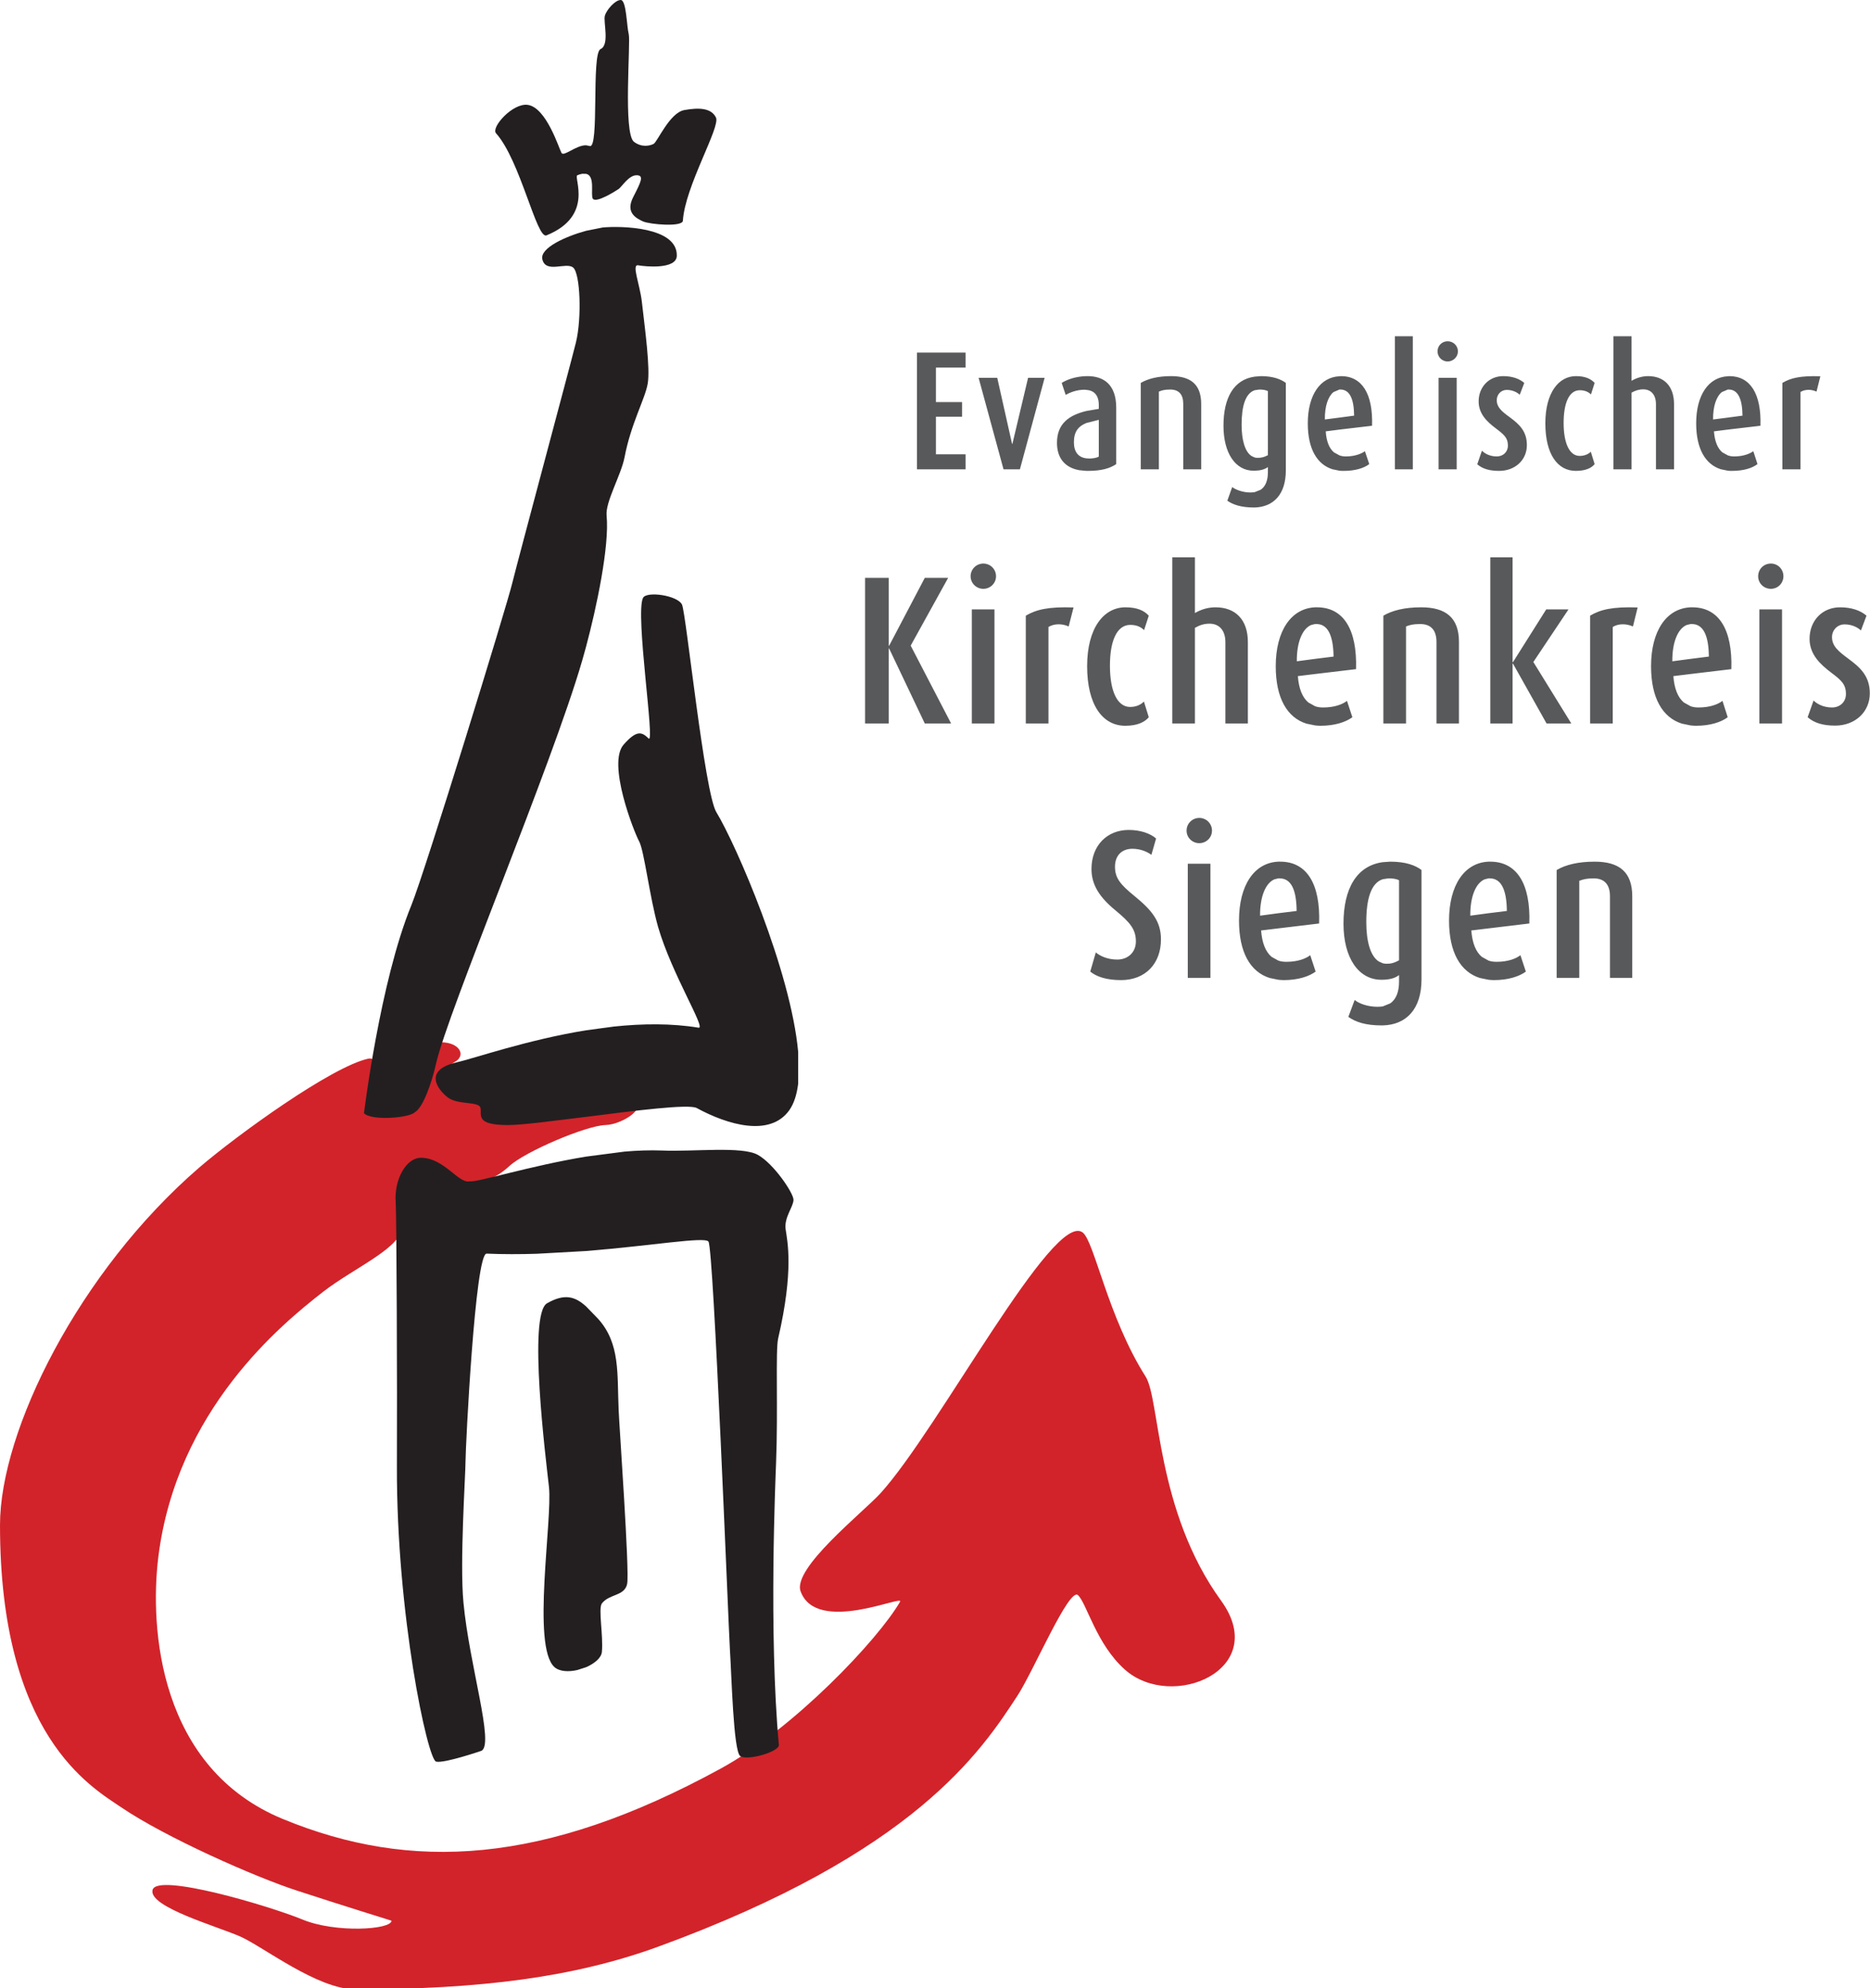
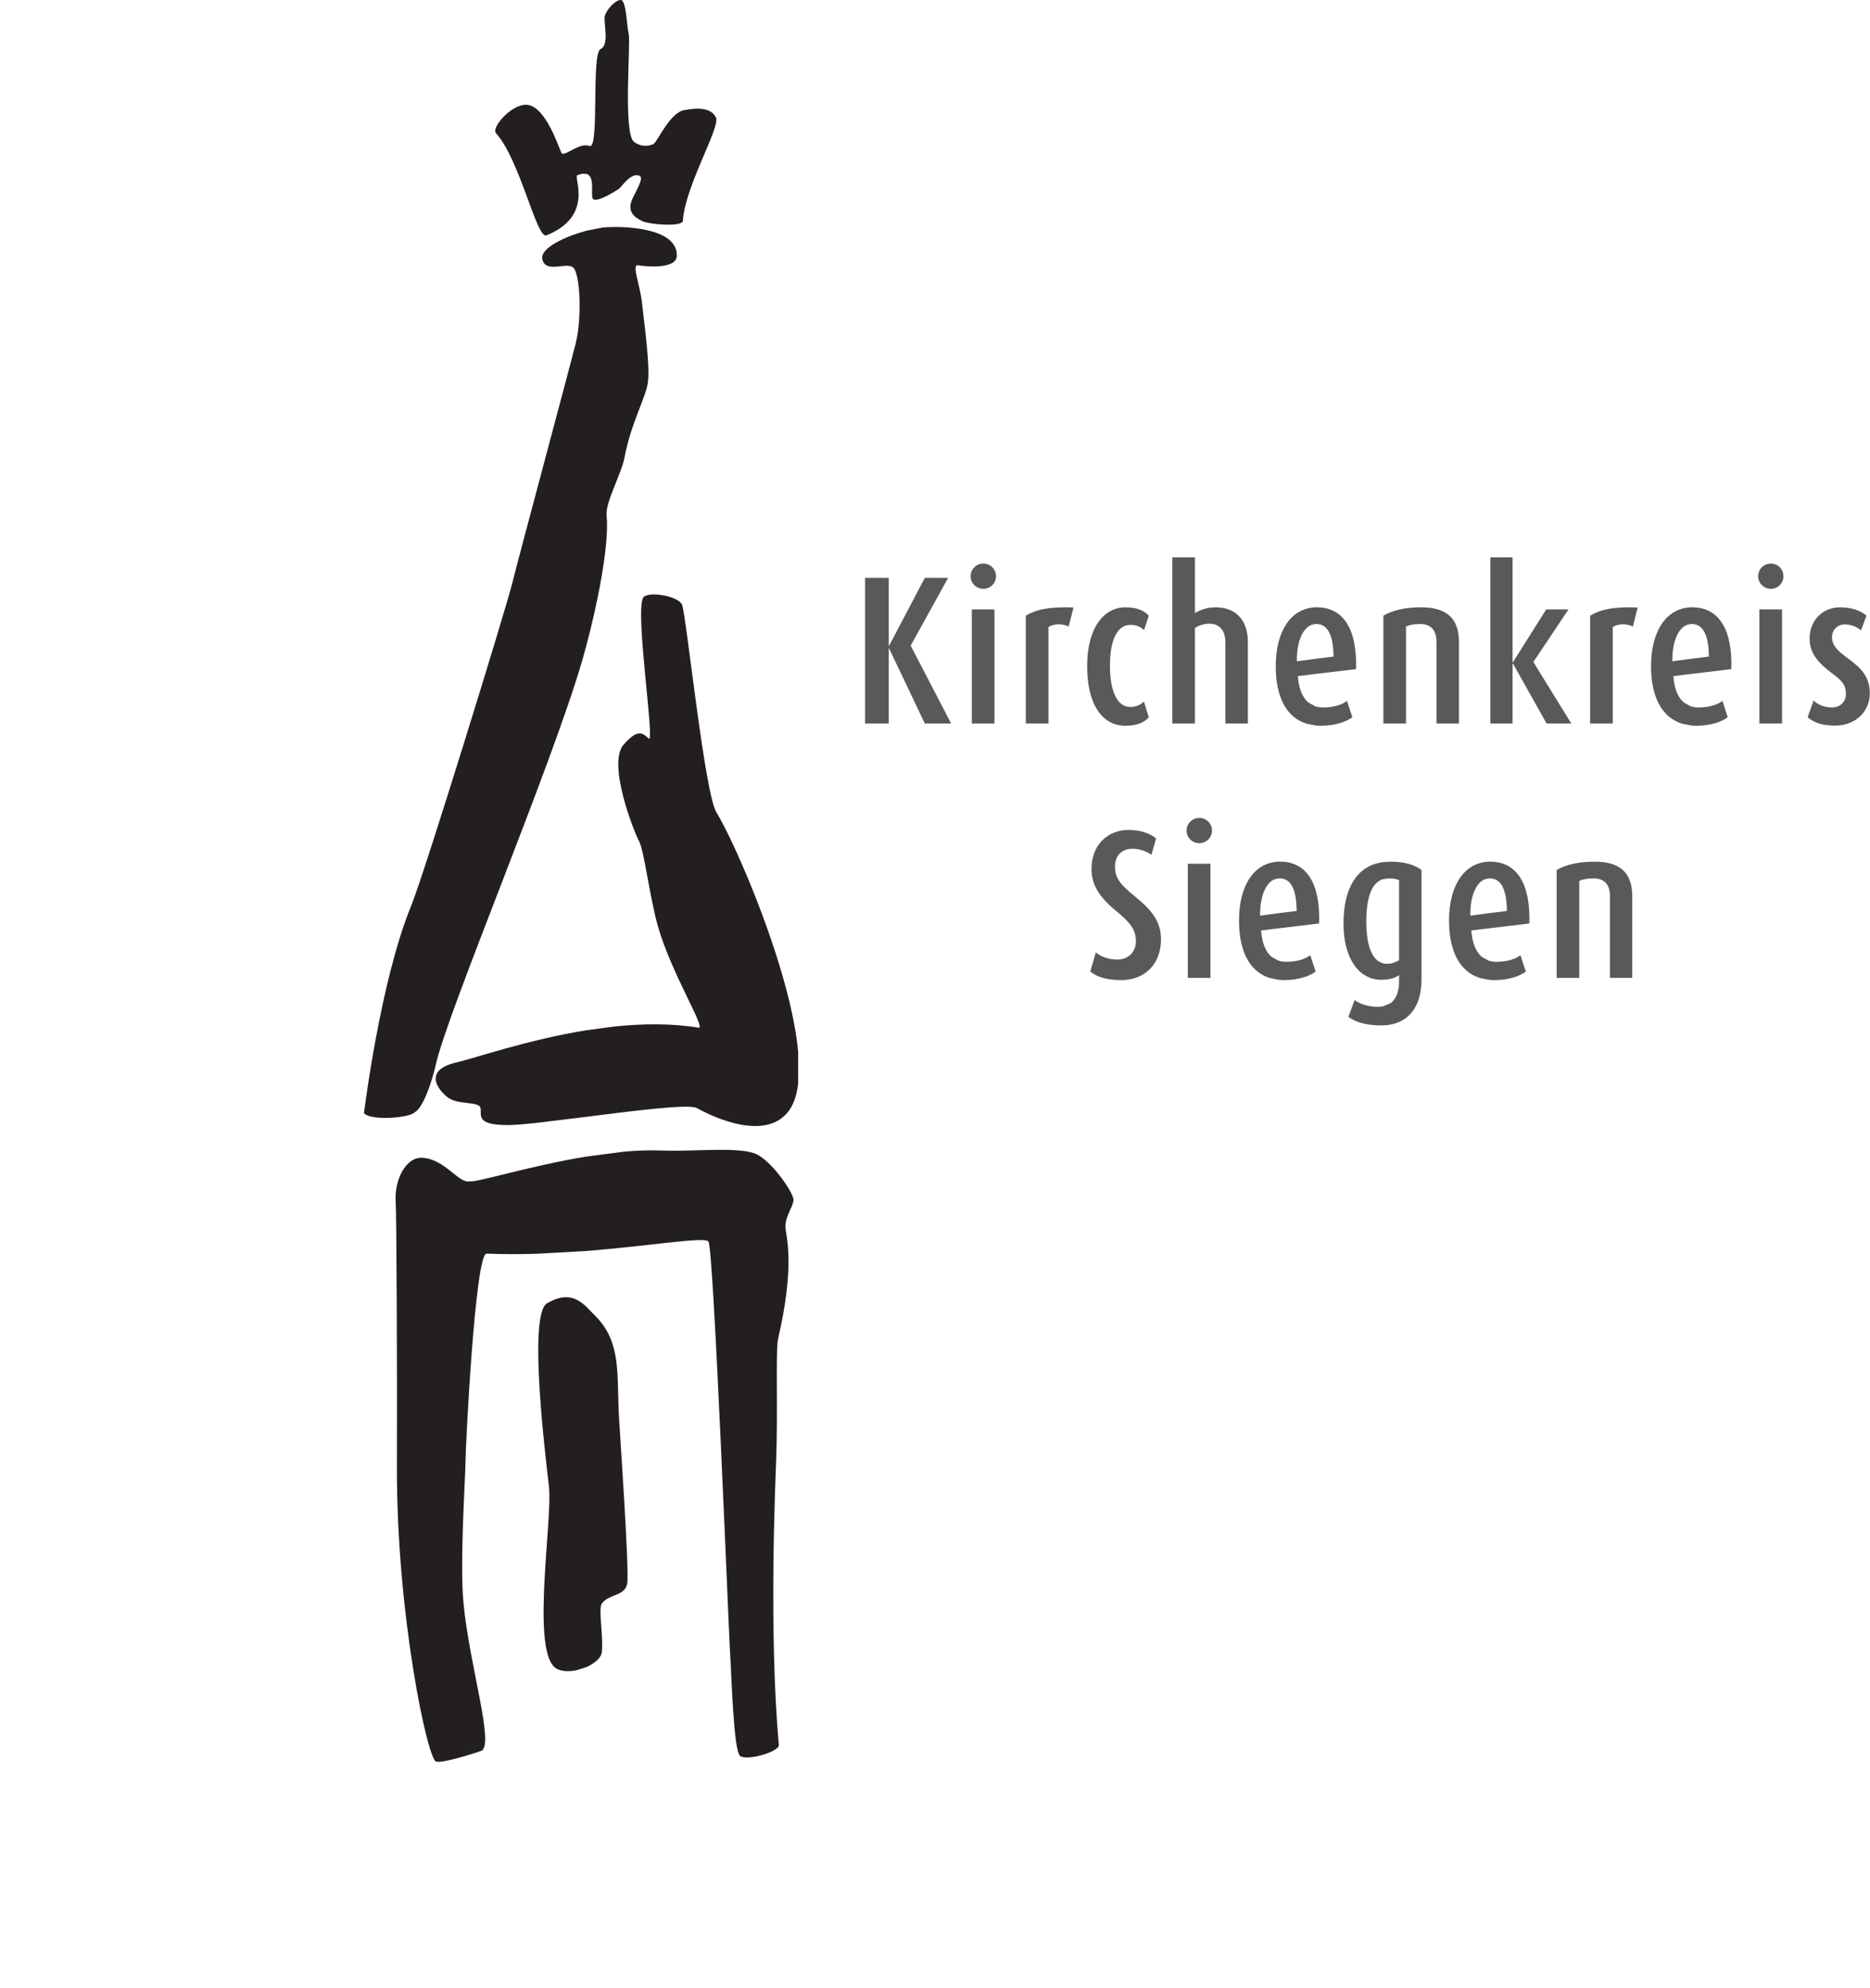
<svg xmlns="http://www.w3.org/2000/svg" clip-rule="evenodd" fill-rule="evenodd" stroke-linejoin="round" stroke-miterlimit="2" viewBox="0 0 207 220">
  <g fill="#58595b">
    <path d="m152.922 113.476c-1.718 0-2.874-.368-3.666-.944l.698-1.872c.46.386 1.424.754 2.524.754.21 0 .404-.02.58-.038l.826-.334c.69-.472.984-1.334.984-2.404v-.732c-.444.346-1.024.498-1.81.518h-.156c-2.508 0-4.184-2.41-4.184-6.208 0-3.876 1.446-6.4 4.34-6.804l.844-.058c1.698 0 2.778.404 3.452.926v12.106c0 3.298-1.696 5.03-4.296 5.09zm-24.408-9.524c0-2.024-1.06-3.258-2.894-4.762-1.618-1.312-2.196-2.026-2.196-3.278s.772-1.984 1.928-1.984c.946 0 1.698.366 2.102.674l.52-1.812c-.616-.54-1.716-.946-3.028-.946-2.37 0-4.124 1.698-4.124 4.32 0 1.752.886 3.122 2.64 4.568 1.64 1.35 2.276 2.122 2.276 3.45 0 1.196-.868 2.006-2.064 2.006-1.118 0-1.948-.424-2.372-.79l-.616 2.122c.714.576 1.812.942 3.412.942 2.66 0 4.416-1.792 4.416-4.51zm11.084-.984c.102 1.375.495 2.358 1.157 2.918l.751.418c.272.094.562.134.888.134 1.292 0 2.178-.366 2.642-.732l.598 1.814c-.732.538-1.948.942-3.528.942-.194 0-.406-.018-.6-.038l-.967-.199c-2.134-.676-3.387-2.829-3.387-6.355 0-3.896 1.676-6.4 4.354-6.516h.214c2.93 0 4.452 2.448 4.3 6.842l-4.514.542zm23.27 0c.102 1.375.495 2.358 1.157 2.918l.751.418c.272.094.56.134.888.134 1.292 0 2.178-.366 2.64-.732l.6 1.814c-.732.538-1.948.942-3.528.942-.214 0-.406-.018-.6-.038l-.968-.199c-2.138-.676-3.406-2.829-3.406-6.355 0-3.896 1.694-6.4 4.374-6.516h.194c2.93 0 4.472 2.448 4.32 6.842l-4.514.542zm-31.386 5.246h2.508v-12.628h-2.508zm49.2 0v-9.024c0-2.7-1.446-3.836-4.164-3.836-1.83 0-3.22.346-4.202.926v11.934h2.504v-10.742c.406-.152.792-.268 1.582-.268 1.196 0 1.814.674 1.814 1.986v9.024zm-27.624-1.62-.438-.198c-.948-.616-1.378-2.277-1.378-4.352 0-2.566.522-4.318 1.816-4.744l.634-.096c.502 0 .908.058 1.176.214v8.848c-.58.328-.966.386-1.39.386-.152 0-.288-.02-.42-.058zm-9.526-5.784-2.026.25-2.022.272c-.016-2.144.63-3.623 1.592-4.024l.43-.104h.136c1.274 0 1.87 1.234 1.89 3.606zm23.27 0-2.026.25-2.022.272c-.018-2.144.628-3.623 1.591-4.024l.431-.104h.136c1.254 0 1.87 1.234 1.89 3.606zm-32.64-8.888c0-.79-.636-1.408-1.406-1.408-.772 0-1.408.618-1.408 1.408 0 .772.636 1.388 1.408 1.388.77 0 1.406-.616 1.406-1.388z" />
    <path d="m185.234 74.822c.099 1.372.494 2.356 1.157 2.916l.751.418c.268.096.558.136.884.136 1.294 0 2.182-.366 2.644-.732l.578 1.81c-.714.542-1.928.946-3.51.946-.21 0-.404-.018-.596-.038l-.968-.199c-2.139-.677-3.41-2.832-3.41-6.355 0-3.896 1.698-6.402 4.378-6.516h.192c2.932 0 4.454 2.446 4.318 6.842l-4.51.538zm-41.566 0c.099 1.372.494 2.356 1.157 2.916l.751.418c.27.096.558.136.888.136 1.29 0 2.178-.366 2.64-.732l.596 1.81c-.732.542-1.946.946-3.528.946-.192 0-.404-.018-.596-.038l-.968-.199c-2.134-.677-3.39-2.832-3.39-6.355 0-3.896 1.698-6.402 4.358-6.516h.21c2.932 0 4.456 2.446 4.32 6.842l-4.53.538zm-16.504 4.548-.538-1.734c-.312.328-.83.598-1.524.598-1.448 0-2.238-1.792-2.238-4.57 0-2.64.716-4.512 2.258-4.512.752 0 1.212.272 1.522.58l.52-1.6c-.5-.54-1.252-.924-2.584-.924-2.39 0-4.24 2.274-4.24 6.516 0 4.26 1.698 6.592 4.222 6.592 1.366 0 2.176-.424 2.602-.946zm79.814-2.64c0-1.89-1.04-2.854-2.35-3.816-1.12-.83-1.834-1.41-1.834-2.412 0-.75.58-1.406 1.39-1.406s1.446.328 1.812.674l.616-1.638c-.674-.578-1.656-.924-2.93-.924-1.966 0-3.372 1.484-3.372 3.486 0 1.718 1.176 2.816 2.37 3.722 1.158.868 1.656 1.312 1.656 2.392 0 .868-.654 1.484-1.542 1.484-.942 0-1.656-.386-2.04-.772l-.658 1.85c.732.636 1.698.928 3.046.928 2.2 0 3.836-1.504 3.836-3.568zm-33.042 3.334-4.202-6.804 3.892-5.822h-2.466l-3.684 5.842h-.04v-11.606h-2.466v18.39h2.466v-6.632h.04l3.722 6.632zm-66.358 0h2.506v-12.626h-2.506zm87.178 0h2.508v-12.626h-2.508zm-13.476-12.84c-2.796-.094-4.126.234-5.264.908v11.932h2.508v-10.68c.576-.366 1.444-.404 2.236-.058zm-62.444 0c-2.816-.094-4.128.234-5.284.908v11.932h2.508v-10.68c.596-.366 1.464-.404 2.236-.058zm42.664 12.84v-9.02c0-2.7-1.464-3.836-4.182-3.836-1.834 0-3.202.346-4.186.924v11.932h2.508v-10.738c.386-.154.77-.268 1.562-.268 1.194 0 1.81.674 1.81 1.986v9.02zm-56.216 0-4.476-8.616 4.148-7.5h-2.586l-3.952 7.52h-.036v-7.52h-2.624v16.116h2.624v-8.308h.036l3.952 8.308zm32.85 0v-9c0-2.508-1.388-3.856-3.586-3.856-.85 0-1.62.25-2.276.634v-6.168h-2.504v18.39h2.504v-10.582c.502-.292 1.004-.464 1.62-.464 1.06 0 1.754.734 1.754 2.046v9zm9.486-7.404-2.044.254-2.024.268c-.018-2.144.63-3.621 1.593-4.02l.431-.104h.136c1.27 0 1.87 1.234 1.908 3.602zm41.544 0-2.022.254-2.024.268c-.018-2.144.63-3.621 1.593-4.02l.431-.104h.134c1.252 0 1.868 1.234 1.888 3.602zm8.252-8.886c0-.792-.616-1.408-1.386-1.408-.792 0-1.41.616-1.41 1.408 0 .77.618 1.388 1.41 1.388.77 0 1.386-.618 1.386-1.388zm-87.16 0c0-.792-.634-1.408-1.406-1.408-.77 0-1.408.616-1.408 1.408 0 .77.638 1.388 1.408 1.388.772 0 1.406-.618 1.406-1.388z" />
-     <path d="m138.788 56.16c-1.368 0-2.314-.308-2.928-.752l.538-1.504c.384.288 1.158.596 2.024.596.174 0 .328-.02.464-.038l.667-.264c.558-.379.797-1.08.797-1.934v-.576c-.366.268-.83.386-1.464.402h-.118c-2.002 0-3.334-1.928-3.334-4.974 0-3.104 1.138-5.108 3.452-5.436l.692-.056c1.352 0 2.22.346 2.758.752v9.678c0 2.66-1.368 4.046-3.45 4.106zm37.73-4.802-.424-1.368c-.25.25-.654.464-1.234.464-1.138 0-1.774-1.43-1.774-3.646 0-2.118.558-3.624 1.792-3.624.62 0 .986.232 1.236.462l.404-1.27c-.386-.424-1.002-.752-2.064-.752-1.908 0-3.392 1.83-3.392 5.224 0 3.412 1.35 5.262 3.372 5.262 1.102 0 1.756-.328 2.084-.752zm-7.5-2.1c0-1.522-.826-2.294-1.87-3.066-.904-.656-1.464-1.118-1.464-1.908 0-.618.462-1.136 1.098-1.136.654 0 1.156.268 1.446.538l.502-1.31c-.538-.464-1.33-.752-2.334-.752-1.58 0-2.718 1.212-2.718 2.794 0 1.39.946 2.274 1.908 2.99.908.694 1.332 1.04 1.332 1.908 0 .694-.522 1.196-1.234 1.196-.752 0-1.332-.312-1.64-.638l-.518 1.504c.576.502 1.348.732 2.426.732 1.756 0 3.066-1.196 3.066-2.852zm-22.266-1.522c.073 1.098.383 1.882.916 2.328l.606.332c.212.076.444.116.694.116 1.04 0 1.756-.312 2.122-.58l.48 1.426c-.576.444-1.562.752-2.812.752-.176 0-.33 0-.484-.02l-.777-.159c-1.714-.541-2.731-2.265-2.731-5.083 0-3.124 1.368-5.11 3.508-5.208l.154-.016c2.352 0 3.566 1.964 3.452 5.492l-3.606.424zm-26.7-4.608c-.83 0-1.602.288-2.084.576l-.444-1.328c.522-.33 1.446-.716 2.738-.752h.116c1.754 0 3.182.886 3.182 3.506v6.228c-.696.482-1.678.752-3.104.752h-.194l-.771-.073c-1.674-.292-2.489-1.41-2.489-3.031 0-2.14 1.352-3.066 3.26-3.526l1.37-.234v-.424c0-1.098-.54-1.62-1.37-1.674zm69.672 4.608c.087 1.098.401 1.882.935 2.328l.607.332c.212.076.444.116.694.116 1.044 0 1.756-.312 2.122-.58l.464 1.426c-.58.444-1.542.752-2.816.752-.156 0-.308 0-.464-.02l-.775-.159c-1.713-.541-2.733-2.265-2.733-5.083 0-3.124 1.368-5.11 3.508-5.208l.156-.016c2.332 0 3.564 1.964 3.45 5.492l-3.606.424zm-82.84 4.202v-1.66h-3.28v-4.162h2.894v-1.62h-2.894v-3.818h3.28v-1.658h-5.382v12.918zm52.362 0h2.004v-10.122h-2.004zm-4.84 0h1.986v-14.73h-1.986zm47.098-10.298c-2.238-.074-3.298.196-4.204.736v9.562h2.006v-8.56c.462-.29 1.156-.328 1.774-.04zm-16.196 10.298v-7.212c0-2.004-1.118-3.102-2.87-3.102-.678 0-1.312.212-1.834.518v-4.934h-2.002v14.73h2.002v-8.484c.404-.232.81-.366 1.292-.366.85 0 1.41.578 1.41 1.638v7.212zm-52.342 0v-7.232c0-2.158-1.156-3.082-3.334-3.082-1.464 0-2.564.288-3.354.752v9.562h2.004v-8.6c.31-.136.618-.23 1.252-.23.966 0 1.446.538 1.446 1.598v7.232zm-17.33-10.122h-1.832l-1.736 7.306h-.038l-1.638-7.306h-2.064l2.758 10.122h1.812zm4.934 8.926-.308-.02c-.888-.096-1.386-.712-1.386-1.772 0-1.176.478-1.776 1.386-2.142l1.37-.346v4.07c-.214.132-.638.21-1.062.21zm18.316-.116-.344-.156c-.747-.487-1.102-1.814-1.102-3.468 0-2.064.424-3.47 1.446-3.818l.52-.076c.406 0 .714.056.944.172v7.096c-.48.25-.772.288-1.118.288-.116 0-.23 0-.346-.038zm54-4.628-1.62.214-1.638.21c-.015-1.474.372-2.548.973-3.033l.665-.281h.098c1.002 0 1.504 1.002 1.522 2.89zm-42.992 0-1.62.214-1.62.21c-.014-1.474.362-2.548.958-3.033l.662-.281h.098c1.02 0 1.504 1.002 1.522 2.89zm11.49-7.112c0-.638-.522-1.12-1.138-1.12s-1.118.482-1.118 1.12c0 .616.502 1.118 1.118 1.118s1.138-.502 1.138-1.118z" />
  </g>
-   <path d="m119.856 136.398c1.294 1.02 2.778 9.35 6.96 15.944 1.602 2.524 1.118 14.826 8.35 24.792 5.53 7.634-5.436 12.26-10.644 7.634-3.182-2.832-4.24-7.384-5.204-8.25-.984-.848-4.898 8.366-6.67 11.104-4.05 6.208-11.414 17.448-39.832 27.82-9.234 3.356-19.568 4.704-33.486 4.704-4.164 0-10.16-4.686-12.686-5.822-2.546-1.138-10.256-3.296-9.754-5.184.518-1.912 12.914 1.772 16.578 3.276 3.662 1.522 9.87 1.136 9.87.134 0 0-5.898-1.832-10.372-3.298-4.684-1.502-14.67-5.936-19.528-9.234-3.394-2.294-13.438-7.96-13.438-31.25 0-10.448 8.734-28.07 22.074-39.58 4.202-3.606 14.634-11.144 18.682-12.03 1.658-.346-.27 3.316 0 5.184.136.888 2.102-.17 4.108.136 3.294.502 1.964-7.134 3.968-7.134 2.006 0 2.856 1.448 1.468 2.2-1.39.752-1.274 2.68.25 3.314 1.522.638 2.796-.404 3.162 1.372.5 2.524 11.084 0 15.944 0 2.274 0-.58 2.216-2.662 2.274s-8.85 2.91-10.622 4.548c-2.932 2.72-6.208 2.158-8.232-.248-.868-1.044-4.53-1.64-3.662 6.822.23 2.354-5.206 4.608-8.734 7.346-4.55 3.548-16.194 13.034-18.22 29.342-.964 7.846.04 23.348 13.822 28.998 14.114 5.802 28.824 5.126 48.428-5.592 8.1-4.414 17.448-14.286 19.858-18.468.484-.85-9.234 3.66-11.006-1.138-.946-2.566 6.922-8.754 8.848-10.874 6.438-7.096 19.162-31.366 22.382-28.842" fill="#d2232a" fill-rule="nonzero" />
  <path d="m59.413 138.746c-1.855.057-3.726.062-5.549-.016-1.27-.058-2.332 21.44-2.332 22.962 0 1.504-.654 11.26-.23 15.654.654 6.978 3.45 15.714 1.986 16.406 0 0-4.108 1.41-5.012 1.196-.946-.21-4.398-16.33-4.34-32.698.04-8.906-.038-27.8-.134-29.206-.192-2.508 1.176-5.05 2.95-4.918 2.466.116 4.028 2.874 5.224 2.604.79.154 6.592-1.696 12.898-2.736l4.275-.555c1.416-.121 2.809-.168 4.129-.119 3.47.152 8.868-.502 10.606.48 1.752.964 3.952 4.22 3.952 4.972 0 .772-1.062 1.948-.868 3.28.19 1.33.926 4.49-.83 12.068-.308 1.31 0 7.886-.23 13.744-.058 1.66-.83 18.798.308 31.234.078.752-3.51 1.792-4.28 1.234-.752-.58-.946-8.832-1.138-11.78-.174-2.93-1.794-44.304-2.372-45.152-.366-.578-6.304.462-13.552 1.042zm4.498 46.065c-.985.225-1.983.174-2.545-.331-2.528-2.314-.196-16.31-.598-19.936-.348-3.12-2.352-19.084-.212-20.318 1.926-1.098 3.084-.772 4.318.346l1.328 1.368c2.47 2.738 2.104 6.074 2.278 10.066.056 1.676 1.232 17.928.942 19.278-.288 1.368-1.966 1.08-2.796 2.158-.424.56.176 3.606 0 5.36-.054.656-.808 1.292-1.752 1.698zm-4.189-60.587c-1.51.169-2.744.28-3.486.28-3.662 0-2.89-1.118-3.046-1.89-.154-.77-2.488-.31-3.606-1.156-1.118-.848-2.792-3.028.966-3.894 1.966-.444 7.73-2.47 14.324-3.548l3.1-.415c3.139-.328 6.36-.367 9.354.127.868.152-2.95-5.9-4.474-11.126-.942-3.296-1.542-8.444-2.1-9.484-.58-1.062-3.566-8.638-1.716-10.722 1.428-1.616 2.004-1.424 2.756-.674.752.752-1.502-13.762-.616-15.558.386-.77 3.838-.288 4.32.752.46 1.044 2.486 20.824 3.798 22.962 2.176 3.568 8.248 17.544 9.058 26.548v3.49c-.152 1.212-.46 2.216-1 2.968-2.122 2.948-6.77 1.62-10.24-.27-.884-.462-6.804.29-12.24.982zm4.728-51.138c-3.374 11.644-14.866 38.788-16.194 44.67-.482 2.16-1.464 4.878-2.352 5.338-.58.62-4.802.966-5.612.098 0 0 1.776-14.574 5.246-23.02 1.542-3.798 10.602-33.256 11.162-35.628.58-2.372 6.382-23.944 7.056-26.662.654-2.698.482-7.594-.308-8.272-.77-.654-3.048.698-3.414-.922-.288-1.236 2.566-2.528 4.84-3.144l1.83-.366c2.044-.194 8.292-.078 8.214 3.124-.02 1.542-3.508 1.196-4.26 1.06-.772-.156.136 1.986.384 3.972.368 3.236.946 7.402.656 9.116-.288 1.698-1.85 4.398-2.564 8.156-.386 1.986-2.14 4.938-1.986 6.46.328 3.354-1.118 10.196-2.274 14.496zm.014-53.856.41.01c1.06.212.464 2.332.752 2.756.366.502 2.448-.81 2.854-1.078.386-.288 1.118-1.524 1.986-1.524.866 0 .48.752-.388 2.448-.846 1.678.31 2.296 1.1 2.662.81.346 4.376.636 4.414-.078.234-3.796 4.166-10.352 3.664-11.414-.522-1.078-1.908-1.118-3.508-.83-1.62.292-2.968 3.51-3.394 3.742-.404.212-1.312.426-2.18-.232-1.214-.944-.346-11.006-.576-11.914-.234-.908-.252-3.778-.888-3.778-.616 0-1.562 1.08-1.752 1.734-.196.676.556 3.24-.484 3.702-1.042.484-.096 11.202-1.214 10.718l-.386-.076c-1.098-.02-2.468 1.292-2.718.848-.288-.518-1.678-5.032-3.74-5.32-1.658-.234-4.088 2.486-3.508 3.142 2.698 3.008 4.49 11.758 5.588 11.298 5.322-2.16 2.952-6.46 3.412-6.652.213-.087.397-.14.556-.164z" fill="#231f20" />
</svg>